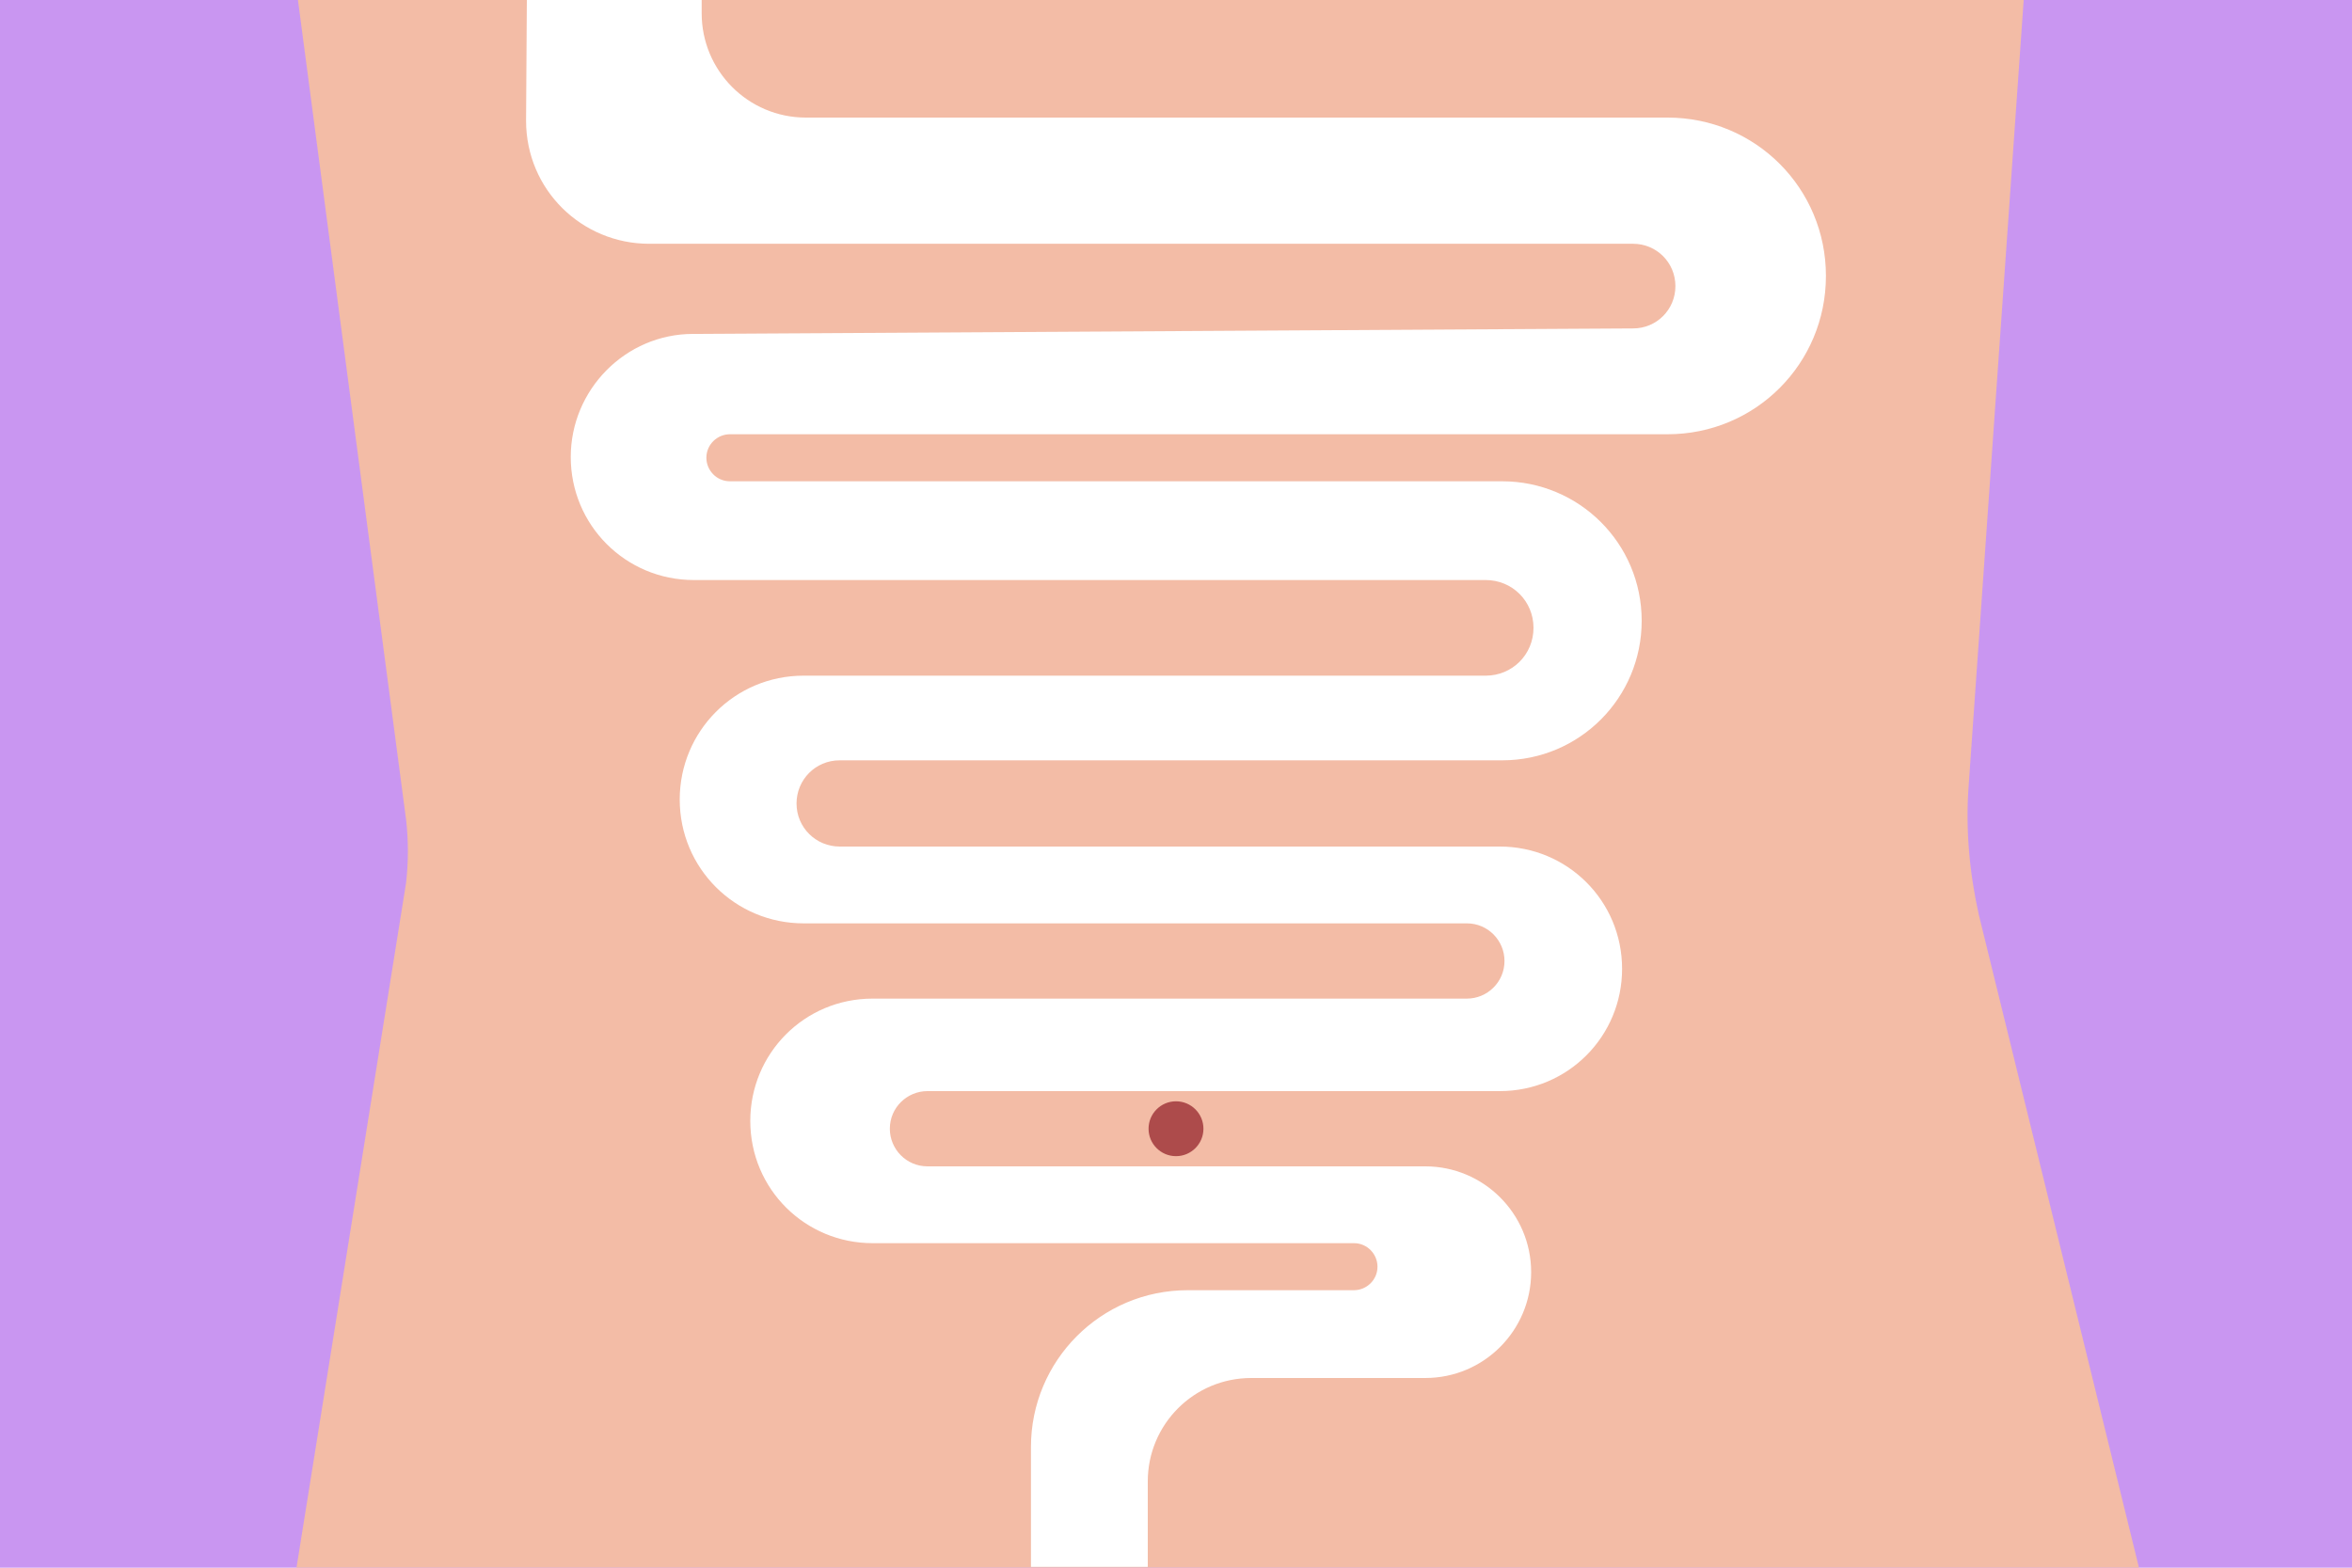
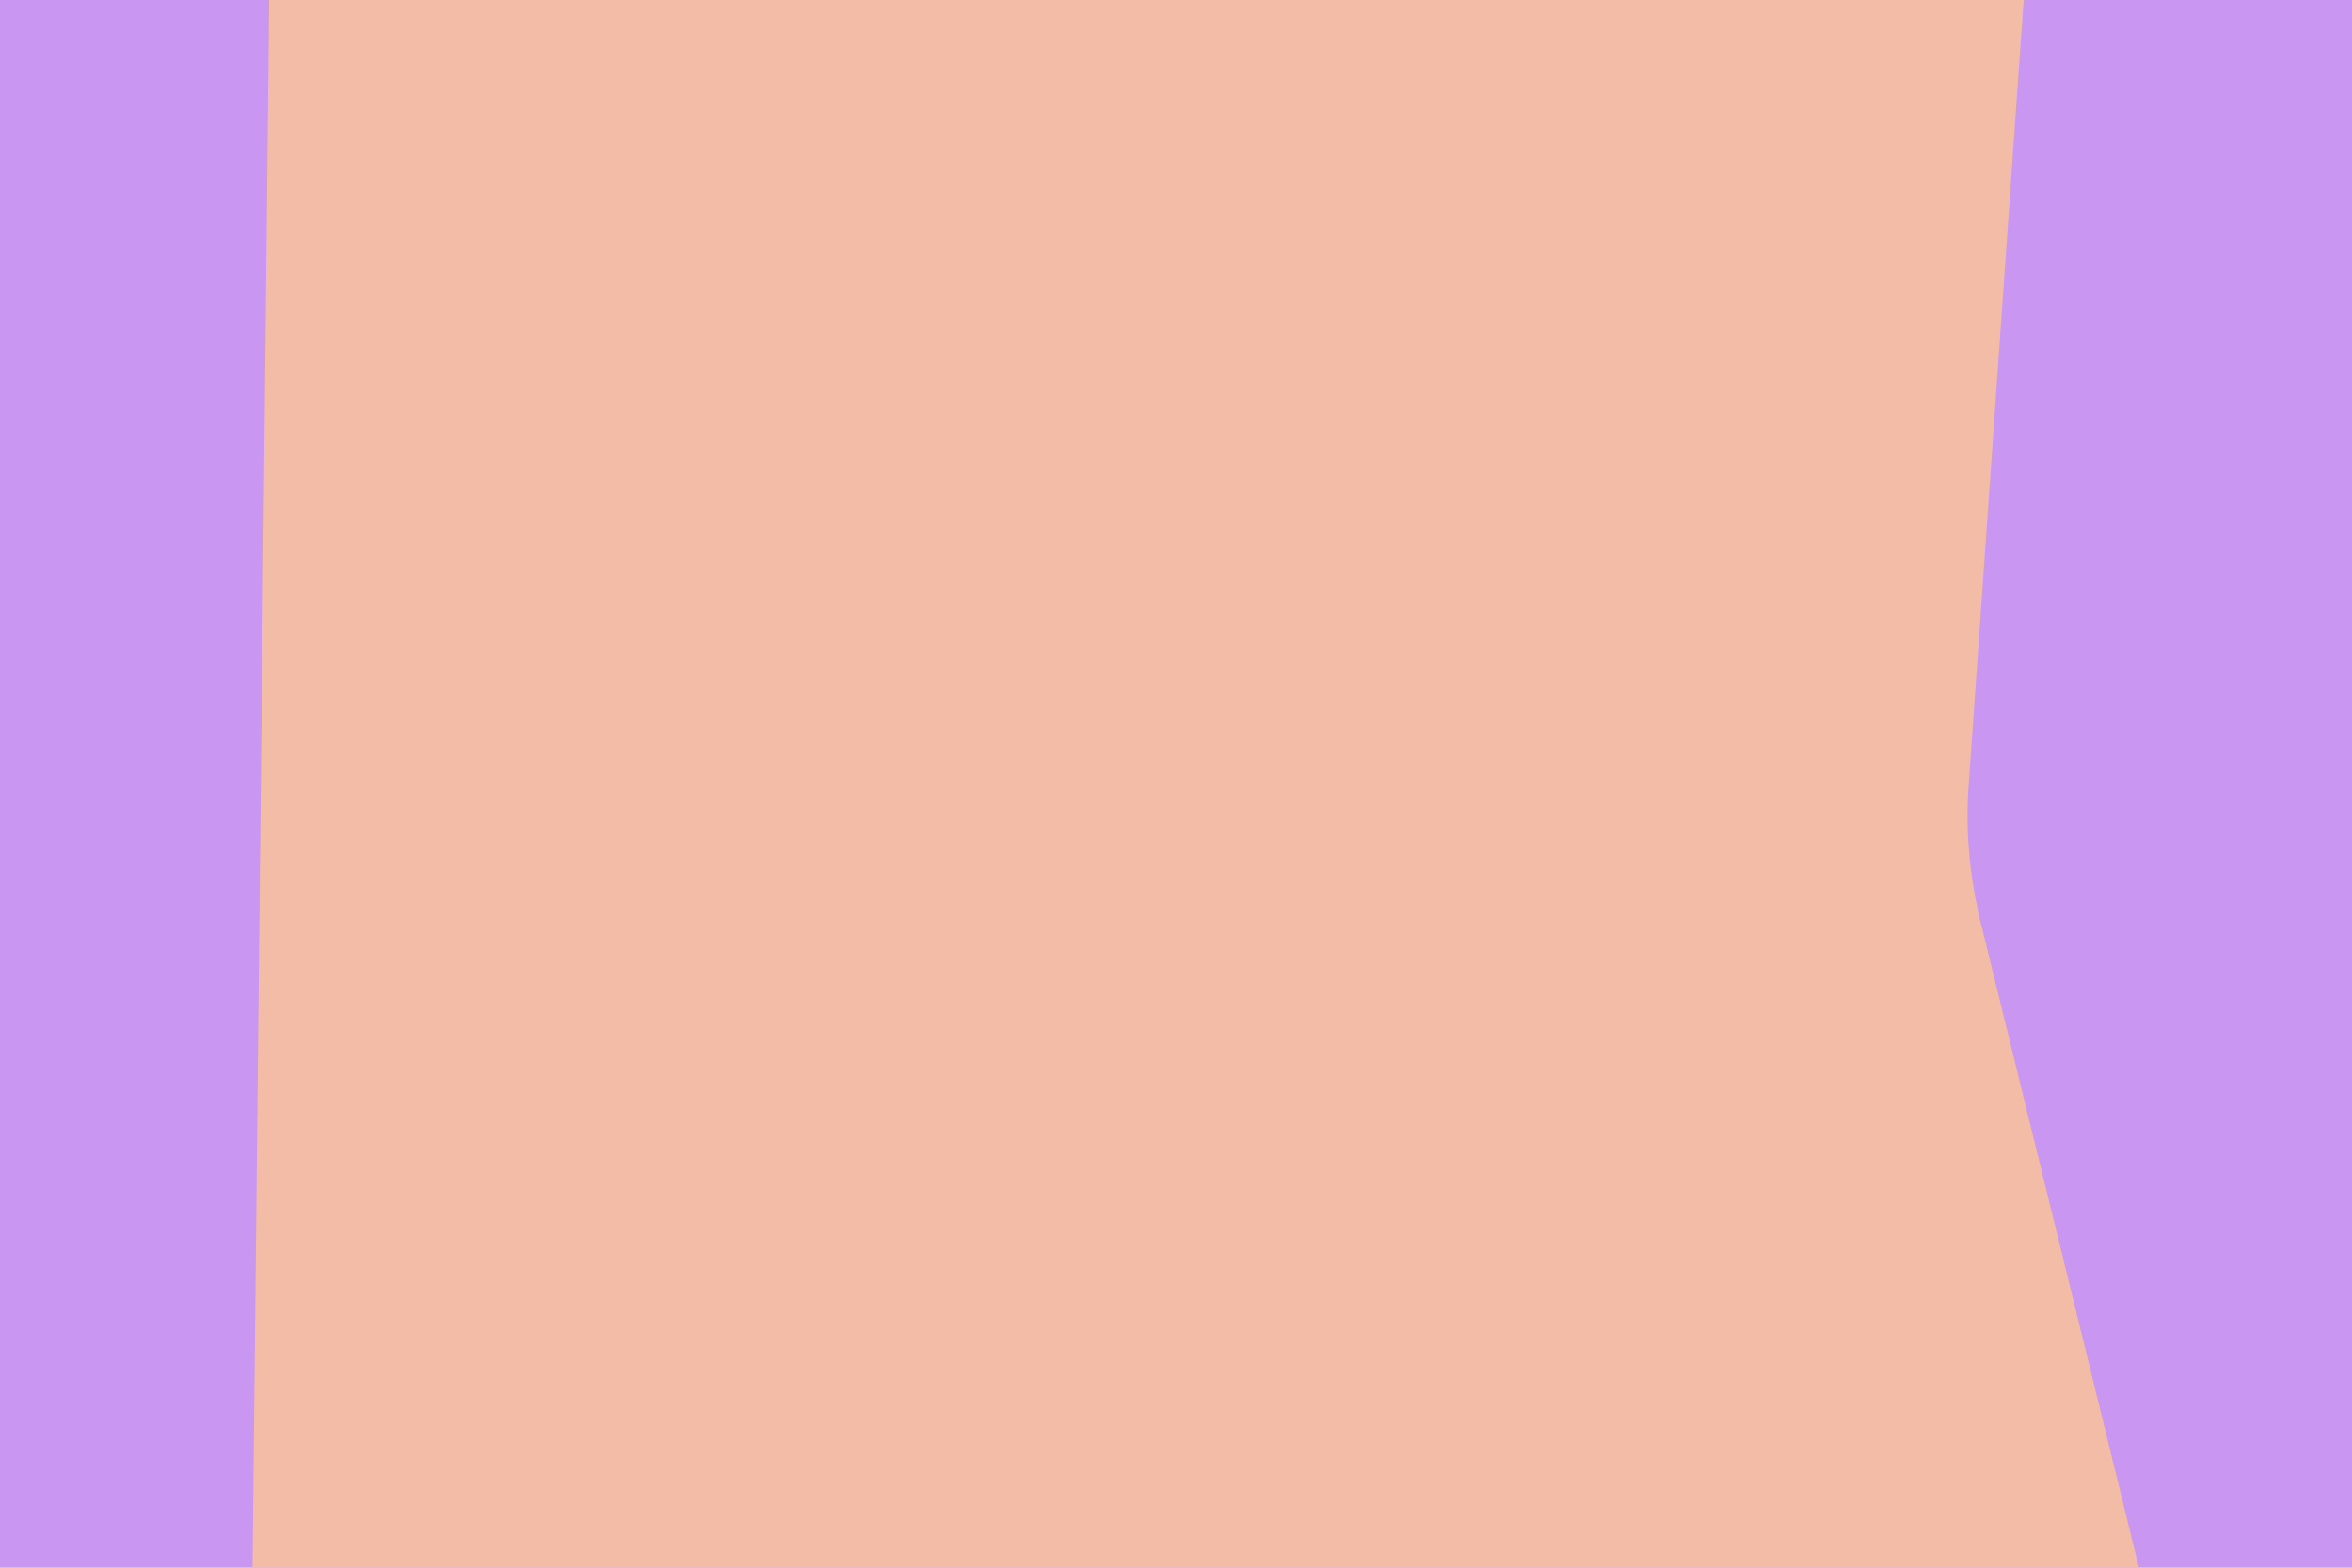
<svg xmlns="http://www.w3.org/2000/svg" id="Calque_1" version="1.1" viewBox="0 0 300 200">
  <defs>
    <style>
      .st0 {
        fill: none;
      }

      .st1 {
        fill: #f3bca6;
      }

      .st2 {
        fill: #c996f1;
      }

      .st3 {
        fill: #ad4b4b;
      }

      .st4 {
        fill: #fff;
      }

      .st5 {
        fill: #383838;
      }

      .st6 {
        display: none;
      }

      .st7 {
        clip-path: url(#clippath);
      }
    </style>
    <clipPath id="clippath">
      <rect class="st0" y="0" width="300" height="200" />
    </clipPath>
  </defs>
  <g id="ILLUSTRATION">
    <g id="ILLUSTRATION1" data-name="ILLUSTRATION">
      <g>
        <g id="SVGID">
          <rect class="st2" y="0" width="300" height="200" />
        </g>
        <g class="st7">
-           <path class="st1" d="M259.3-16.8l-8.2,117.1c-.4,5.5.1,11,1.3,16.4l29.5,120.3H31.9l19.9-124.4c.3-2.7.3-5.3,0-8L34.6-25.8" />
+           <path class="st1" d="M259.3-16.8l-8.2,117.1c-.4,5.5.1,11,1.3,16.4l29.5,120.3H31.9c.3-2.7.3-5.3,0-8L34.6-25.8" />
        </g>
-         <circle class="st3" cx="150" cy="144" r="3.5" />
      </g>
    </g>
  </g>
  <g id="COVER_UP" class="st6">
    <rect class="st5" x="-162.3" y="-300" width="5081.4" height="300" />
    <rect class="st5" x="-162.3" y="200" width="5081.4" height="300" />
  </g>
-   <path class="st4" d="M67.1,15.4c0,8.8,7.1,15.7,15.7,15.7h125.5c3,0,5.4,2.4,5.4,5.4h0c0,3-2.4,5.4-5.4,5.4l-119.9.7c-8.6,0-15.6,7.1-15.6,15.7h0c0,8.7,7,15.7,15.7,15.7h101c3.4,0,6.1,2.7,6.1,6.1h0c0,3.4-2.7,6.1-6.1,6.1h-87c-8.8,0-15.8,7.1-15.8,15.8h0c0,8.8,7.1,15.8,15.8,15.8h84.6c2.7,0,4.8,2.2,4.8,4.8h0c0,2.7-2.2,4.8-4.8,4.8h-75.8c-8.7,0-15.6,7-15.6,15.6h0c0,8.7,7,15.6,15.6,15.6h61.4c1.7,0,3,1.4,3,3h0c0,1.7-1.4,3-3,3h-21.2c-11.1,0-20,9-20,20v15.3h14.9v-10.9c0-7.3,5.9-13.2,13.2-13.2h22.2c7.5,0,13.5-6.1,13.5-13.5h0c0-7.5-6.1-13.5-13.5-13.5h-63.5c-2.7,0-4.8-2.2-4.8-4.8h0c0-2.7,2.2-4.8,4.8-4.8h73c8.7,0,15.6-7,15.6-15.6h0c0-8.7-7-15.6-15.6-15.6h-84.2c-3,0-5.5-2.4-5.5-5.5h0c0-3,2.4-5.5,5.5-5.5h84.5c9.9,0,17.8-8,17.8-17.8h0c0-9.9-8-17.8-17.8-17.8h-98.5c-1.7,0-3-1.4-3-3h0c0-1.7,1.4-3,3-3h119.6c11.2,0,20.2-9,20.2-20.2h0c0-11.2-9-20.2-20.2-20.2h-109.9c-7.4,0-13.3-6-13.3-13.3V0h-22.3" />
</svg>